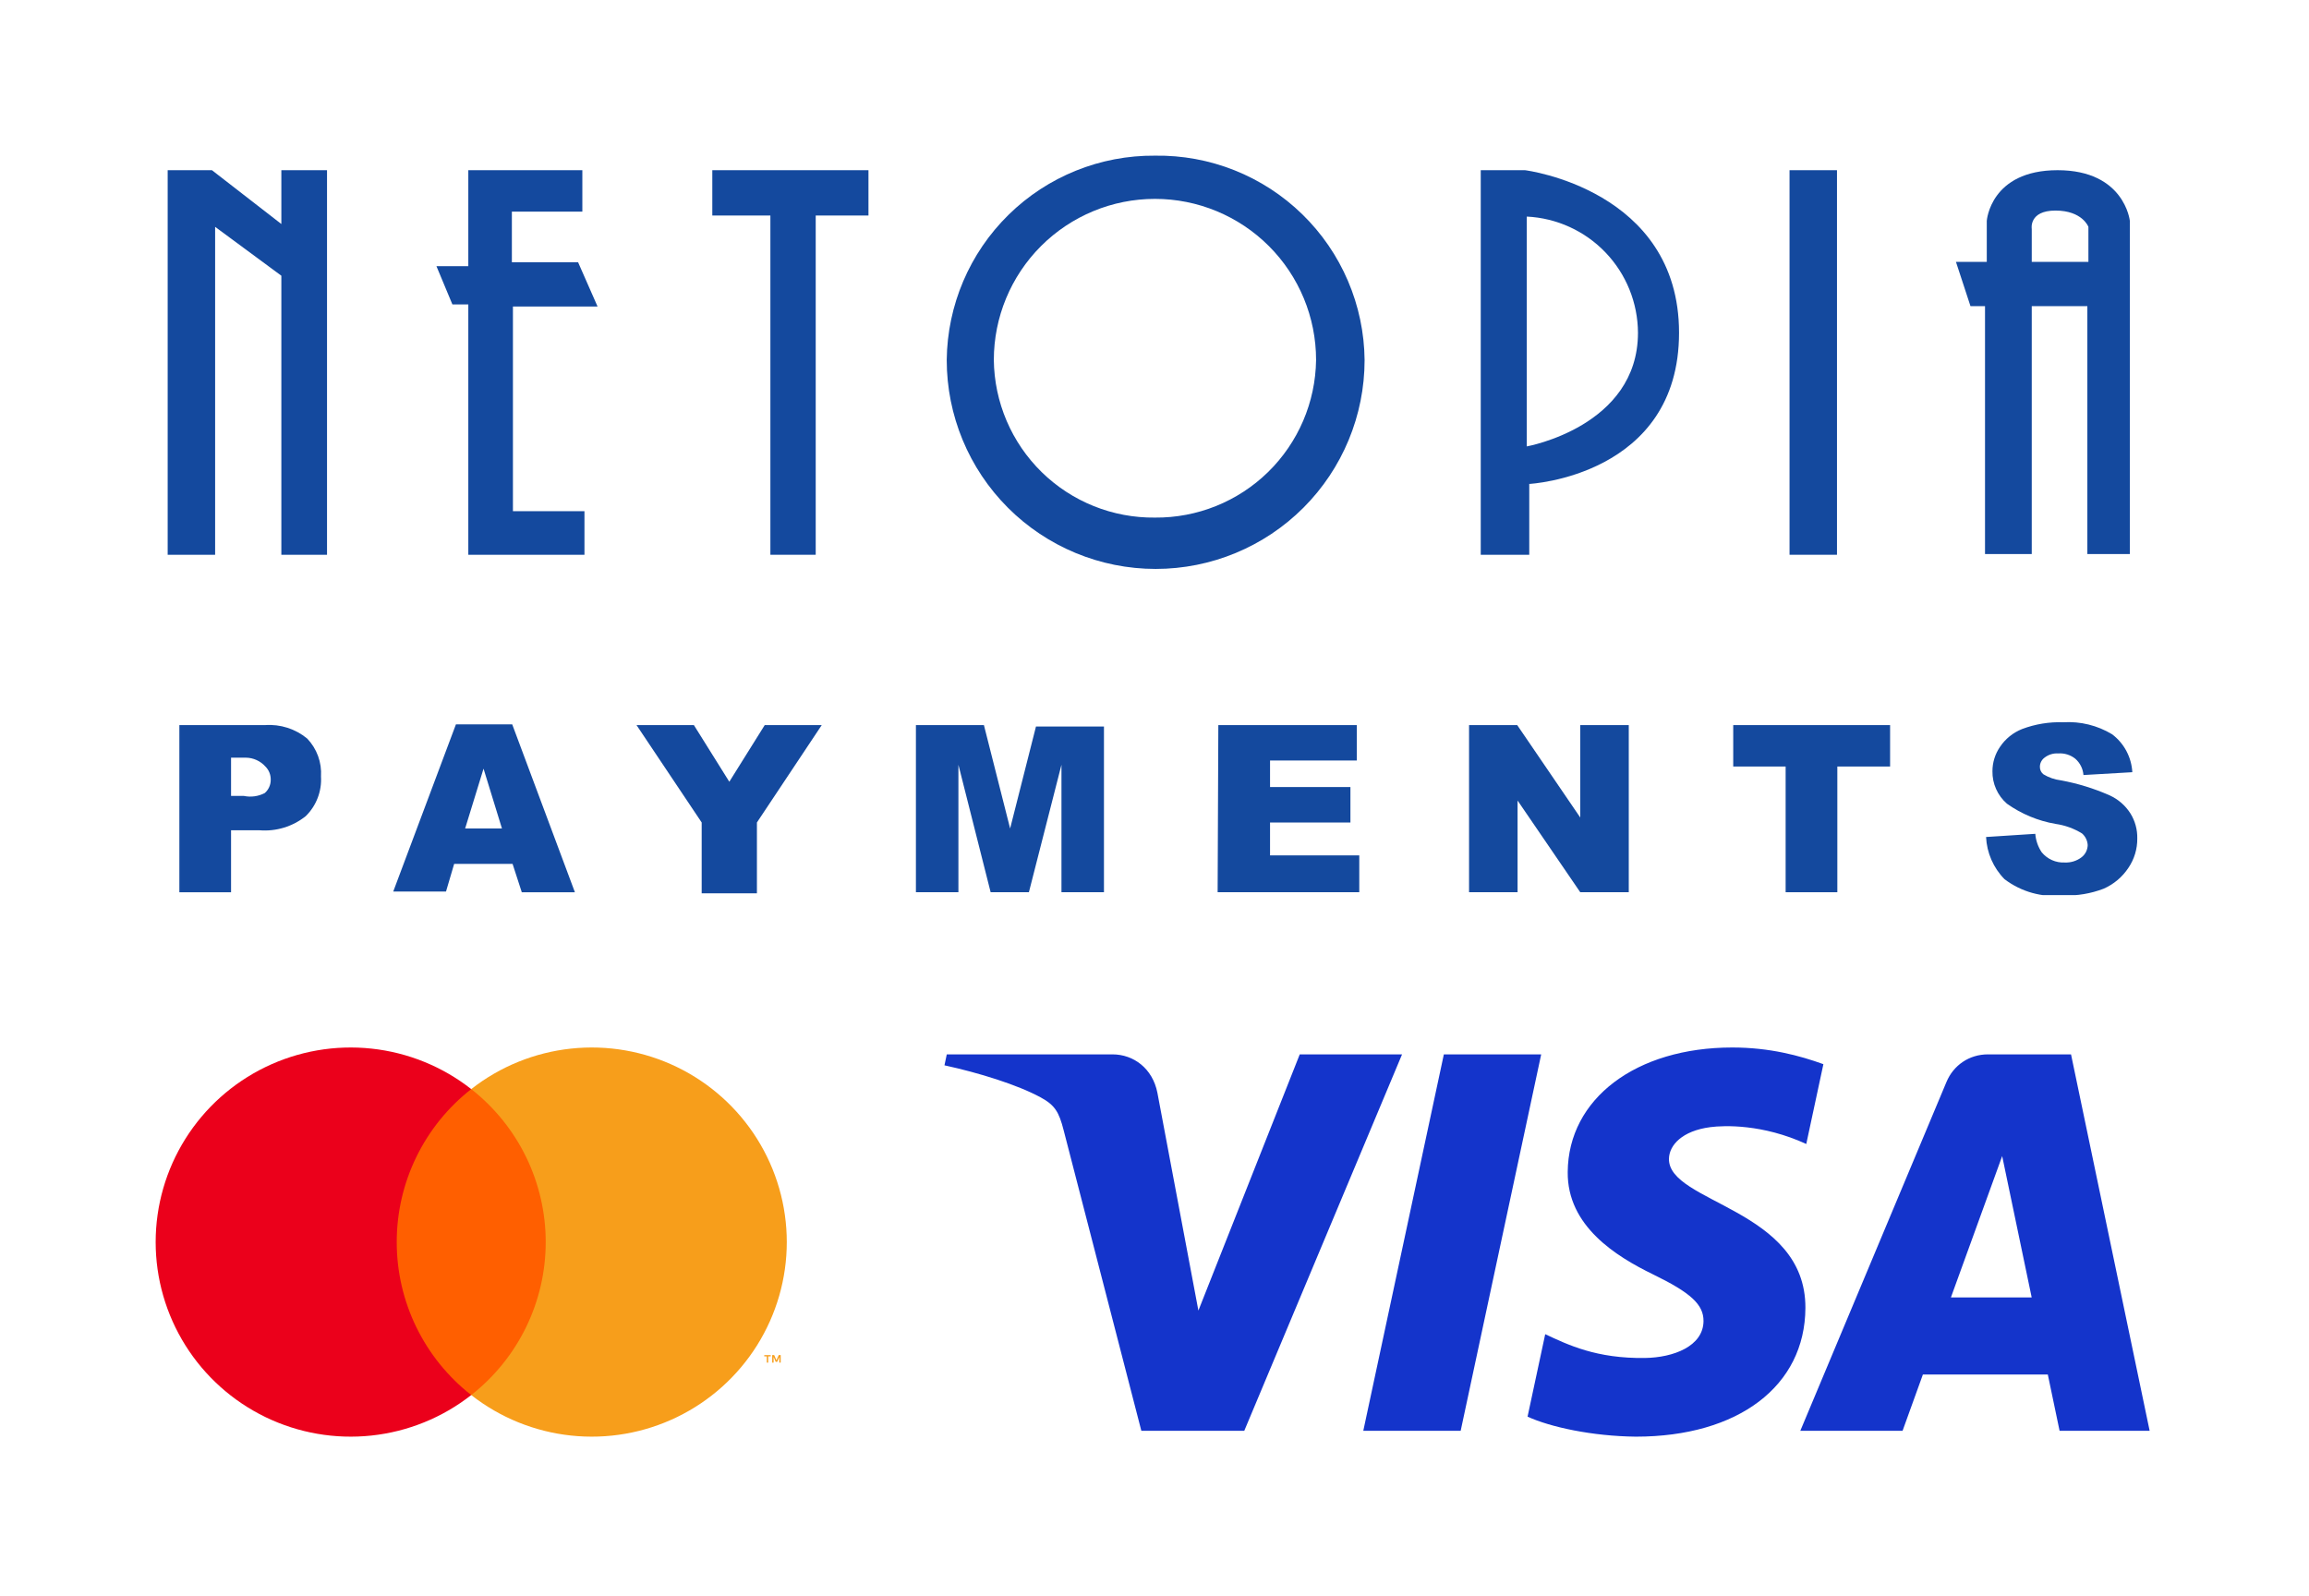
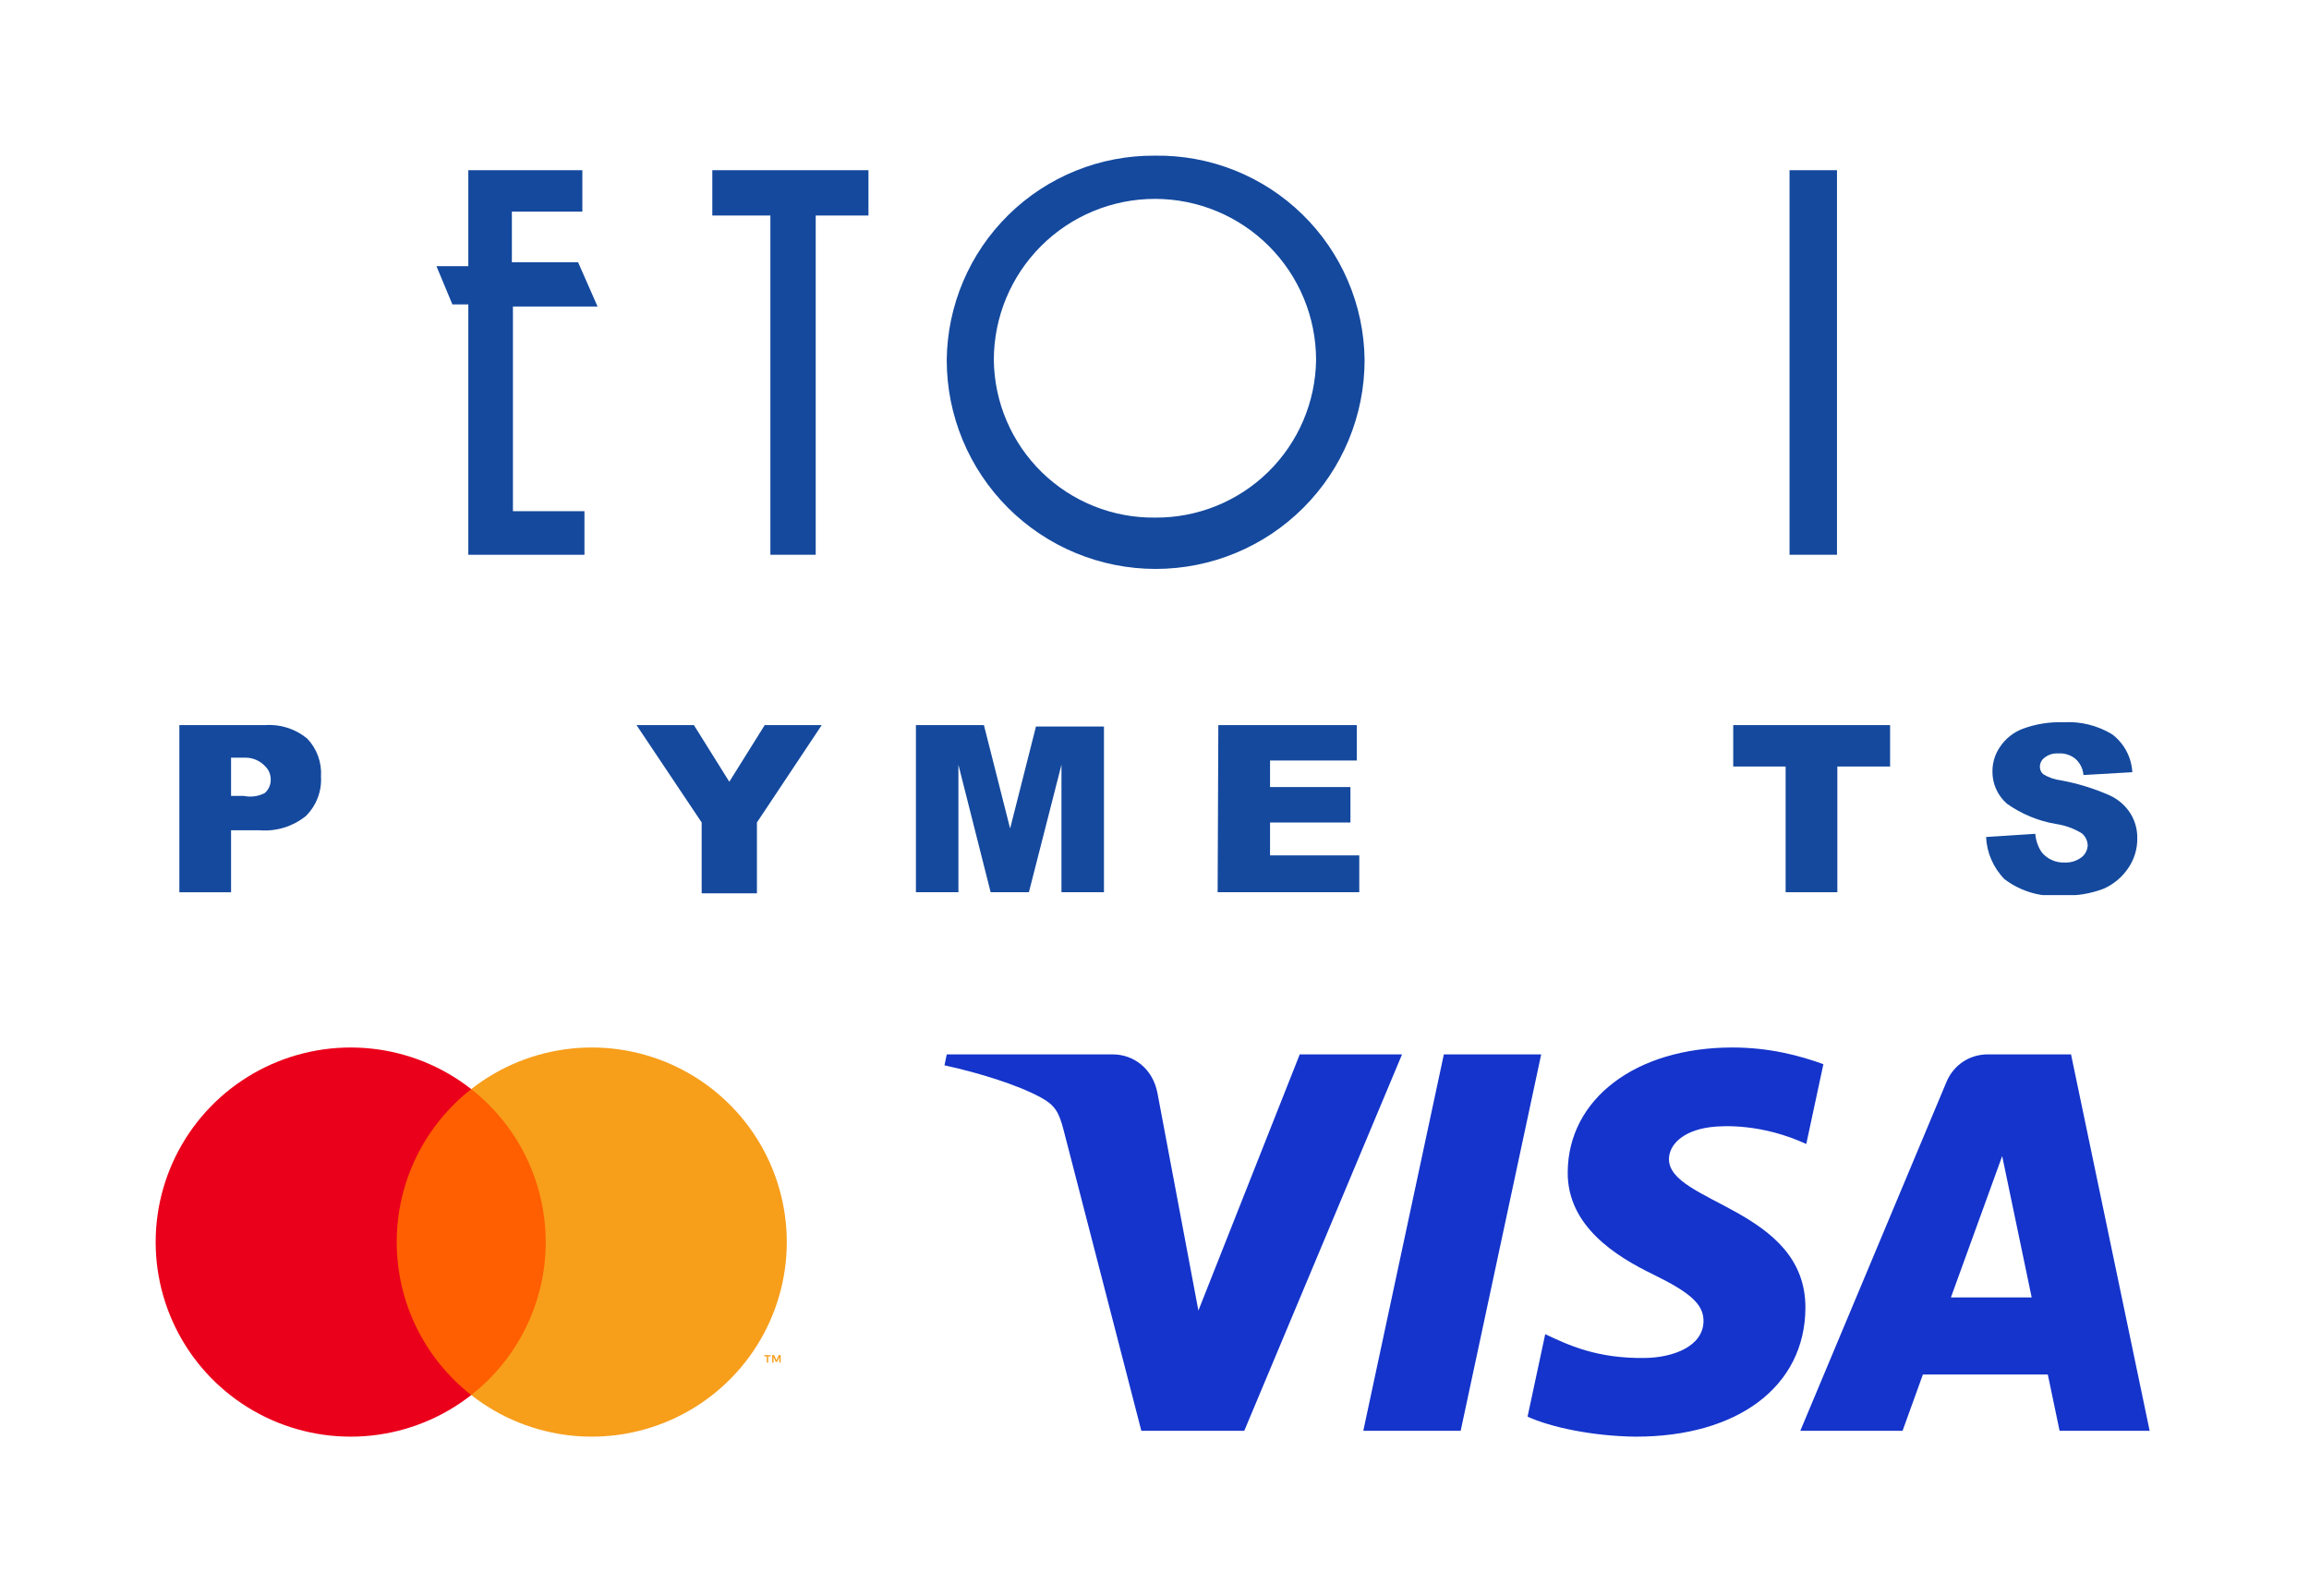
<svg xmlns="http://www.w3.org/2000/svg" width="178" height="123" viewBox="0 0 178 123" fill="none">
  <g clip-path="url(#clip0_524207_151)">
    <path d="M13.827 55.897H20.433C21.609 55.812 22.772 56.184 23.681 56.934C24.051 57.321 24.336 57.78 24.52 58.283C24.703 58.786 24.78 59.321 24.746 59.855C24.78 60.419 24.693 60.983 24.49 61.511C24.288 62.038 23.975 62.516 23.572 62.912C22.564 63.721 21.284 64.111 19.996 64.004H17.812V68.782H13.827V55.897ZM17.812 61.356H18.795C19.341 61.471 19.91 61.394 20.406 61.138C20.555 61.01 20.673 60.85 20.753 60.671C20.834 60.492 20.873 60.297 20.87 60.101C20.873 59.913 20.838 59.727 20.768 59.554C20.698 59.38 20.593 59.223 20.46 59.091C20.271 58.879 20.04 58.709 19.781 58.592C19.523 58.474 19.243 58.411 18.959 58.408H17.812V61.356Z" fill="#14499E" />
-     <path d="M39.515 66.598H35.01L34.383 68.727H30.315L35.147 55.842H39.487L44.319 68.782H40.224L39.515 66.598ZM38.696 63.868L37.276 59.255L35.857 63.868H38.696Z" fill="#14499E" />
    <path d="M49.069 55.897H53.492L56.222 60.264L58.952 55.897H63.347L58.351 63.404V68.863H54.092V63.404L49.069 55.897Z" fill="#14499E" />
    <path d="M70.608 55.897H75.85L77.87 63.868L79.863 56.006H85.104V68.781H81.828V58.954L79.317 68.781H76.368L73.884 58.954V68.781H70.608V55.897Z" fill="#14499E" />
    <path d="M93.921 55.897H104.595V58.626H97.907V60.674H104.104V63.404H97.907V65.942H104.786V68.781H93.867L93.921 55.897Z" fill="#14499E" />
-     <path d="M113.249 55.897H116.962L121.821 63.022V55.897H125.561V68.781H121.821L116.989 61.711V68.781H113.249V55.897Z" fill="#14499E" />
    <path d="M133.614 55.897H145.707V59.09H141.64V68.781H137.654V59.09H133.614V55.897Z" fill="#14499E" />
    <path d="M153.105 64.523L156.9 64.278C156.94 64.785 157.109 65.274 157.391 65.697C157.605 65.959 157.876 66.166 158.184 66.304C158.493 66.442 158.829 66.505 159.166 66.489C159.637 66.512 160.102 66.367 160.476 66.079C160.617 65.968 160.731 65.827 160.811 65.667C160.891 65.506 160.935 65.33 160.94 65.151C160.932 64.979 160.888 64.811 160.813 64.656C160.738 64.501 160.633 64.363 160.503 64.25C159.88 63.865 159.182 63.614 158.456 63.513C157.109 63.28 155.831 62.748 154.716 61.957C154.357 61.646 154.071 61.26 153.878 60.826C153.684 60.392 153.588 59.921 153.597 59.446C153.598 58.783 153.797 58.137 154.17 57.589C154.587 56.96 155.188 56.474 155.89 56.197C156.901 55.817 157.977 55.641 159.057 55.678C160.378 55.597 161.692 55.921 162.824 56.606C163.28 56.951 163.656 57.391 163.924 57.895C164.193 58.4 164.348 58.957 164.38 59.528L160.613 59.746C160.576 59.261 160.35 58.81 159.985 58.49C159.615 58.194 159.147 58.047 158.674 58.081C158.291 58.055 157.912 58.171 157.61 58.408C157.499 58.49 157.409 58.597 157.347 58.721C157.285 58.844 157.254 58.98 157.255 59.118C157.253 59.228 157.276 59.337 157.324 59.437C157.371 59.536 157.441 59.623 157.528 59.691C157.936 59.938 158.392 60.096 158.866 60.155C160.153 60.39 161.408 60.775 162.605 61.302C163.281 61.602 163.851 62.096 164.243 62.721C164.596 63.296 164.776 63.959 164.762 64.632C164.771 65.44 164.533 66.23 164.08 66.898C163.611 67.608 162.947 68.167 162.169 68.509C161.177 68.889 160.118 69.066 159.057 69.028C157.441 69.206 155.818 68.756 154.525 67.772C153.668 66.9 153.163 65.744 153.105 64.523Z" fill="#14499E" />
-     <path d="M21.689 17.269L16.338 13.12H12.926V42.766H16.584V17.487L21.689 21.255V42.766H25.21V13.12H21.689V17.269Z" fill="#14499E" />
    <path d="M46.066 23.63L44.565 20.217H39.46V16.314H44.893V13.12H36.102V20.518H33.645L34.874 23.466H36.102V42.766H45.056V39.408H39.542V23.63H46.066Z" fill="#14499E" />
    <path d="M54.912 16.614H59.389V42.766H62.883V16.614H66.95V13.12H54.912V16.614Z" fill="#14499E" />
    <path d="M141.613 13.12H137.955V42.766H141.613V13.12Z" fill="#14499E" />
-     <path d="M158.62 13.12C153.433 13.12 153.16 17.023 153.16 17.023V20.19H150.785L151.904 23.602H153.024V42.712H156.627V23.602H160.913V42.712H164.189V17.023C164.189 17.023 163.779 13.12 158.62 13.12ZM160.995 20.19H156.627V17.651C156.627 17.651 156.381 16.232 158.456 16.232C160.531 16.232 160.995 17.487 160.995 17.487V20.19Z" fill="#14499E" />
    <path d="M89.035 12C84.819 11.964 80.76 13.602 77.751 16.556C74.741 19.509 73.027 23.536 72.983 27.752C72.983 32.023 74.68 36.12 77.701 39.141C80.721 42.161 84.818 43.858 89.09 43.858C93.361 43.858 97.458 42.161 100.479 39.141C103.499 36.12 105.196 32.023 105.196 27.752C105.175 25.655 104.739 23.583 103.914 21.655C103.09 19.726 101.892 17.98 100.39 16.517C98.888 15.053 97.112 13.9 95.163 13.125C93.215 12.35 91.132 11.968 89.035 12ZM89.035 39.9C87.422 39.918 85.821 39.618 84.323 39.017C82.826 38.416 81.462 37.527 80.308 36.399C79.155 35.27 78.235 33.926 77.601 32.443C76.967 30.959 76.632 29.365 76.614 27.752C76.614 24.458 77.923 21.298 80.252 18.969C82.582 16.64 85.741 15.331 89.035 15.331C92.329 15.331 95.489 16.64 97.818 18.969C100.147 21.298 101.456 24.458 101.456 27.752C101.413 31.008 100.082 34.114 97.754 36.391C95.426 38.667 92.291 39.929 89.035 39.9Z" fill="#14499E" />
-     <path d="M117.562 13.12H114.15V42.766H117.89V37.306C117.89 37.306 129.437 36.706 129.437 25.65C129.437 14.594 117.562 13.12 117.562 13.12ZM117.699 34.413V16.696C120.002 16.808 122.175 17.798 123.769 19.464C125.364 21.13 126.259 23.344 126.271 25.65C126.271 32.884 117.699 34.413 117.699 34.413Z" fill="#14499E" />
  </g>
  <path d="M108.084 81.28L95.921 110.296H87.985L81.999 87.14C81.636 85.714 81.32 85.191 80.215 84.591C78.41 83.612 75.431 82.694 72.809 82.124L72.987 81.28H85.761C87.389 81.28 88.853 82.364 89.223 84.239L92.384 101.029L100.197 81.28H108.084V81.28ZM139.178 100.823C139.21 93.165 128.586 92.743 128.659 89.322C128.682 88.281 129.674 87.174 131.844 86.891C132.92 86.75 135.883 86.643 139.245 88.189L140.564 82.036C138.757 81.381 136.433 80.75 133.541 80.75C126.121 80.75 120.899 84.694 120.855 90.341C120.807 94.519 124.582 96.85 127.427 98.238C130.353 99.659 131.334 100.573 131.323 101.844C131.302 103.79 128.989 104.65 126.828 104.684C123.055 104.742 120.865 103.663 119.12 102.851L117.759 109.208C119.513 110.013 122.751 110.715 126.107 110.75C133.994 110.75 139.153 106.855 139.178 100.823ZM158.772 110.296H165.715L159.655 81.28H153.246C151.805 81.28 150.59 82.119 150.052 83.409L138.786 110.296H146.669L148.234 105.962H157.866L158.772 110.296ZM150.396 100.015L154.347 89.121L156.621 100.015H150.396ZM118.81 81.28L112.603 110.296H105.096L111.306 81.28H118.81V81.28Z" fill="#1434CB" />
  <path d="M42.905 83.957H29.749V107.543H42.905V83.957Z" fill="#FF5F00" />
  <path d="M30.584 95.75C30.582 93.478 31.098 91.236 32.093 89.193C33.088 87.15 34.536 85.359 36.327 83.957C34.109 82.218 31.445 81.136 28.64 80.836C25.835 80.535 23.002 81.028 20.464 82.258C17.927 83.489 15.787 85.406 14.29 87.792C12.794 90.178 12 92.935 12 95.75C12 98.565 12.794 101.322 14.29 103.708C15.787 106.094 17.927 108.011 20.464 109.242C23.002 110.472 25.835 110.965 28.64 110.664C31.445 110.364 34.109 109.282 36.327 107.543C34.536 106.141 33.088 104.35 32.093 102.307C31.098 100.264 30.582 98.022 30.584 95.75V95.75Z" fill="#EB001B" />
  <path d="M60.653 95.75C60.653 98.564 59.859 101.322 58.363 103.708C56.866 106.094 54.727 108.011 52.189 109.242C49.652 110.472 46.819 110.965 44.014 110.664C41.208 110.364 38.545 109.282 36.327 107.543C38.116 106.139 39.563 104.348 40.558 102.305C41.552 100.263 42.069 98.021 42.069 95.75C42.069 93.479 41.552 91.237 40.558 89.195C39.563 87.152 38.116 85.361 36.327 83.957C38.545 82.218 41.208 81.136 44.014 80.836C46.819 80.535 49.652 81.028 52.189 82.258C54.727 83.489 56.866 85.406 58.363 87.792C59.859 90.178 60.653 92.936 60.653 95.75V95.75Z" fill="#F79E1B" />
  <path d="M59.219 105.045V104.562H59.414V104.463H58.917V104.562H59.112V105.045H59.219ZM60.184 105.045V104.462H60.032L59.856 104.863L59.681 104.462H59.529V105.045H59.636V104.605L59.8 104.984H59.912L60.076 104.604V105.045H60.184Z" fill="#F79E1B" />
  <defs>
    <clipPath id="clip0_524207_151">
      <rect width="151.864" height="57" fill="white" transform="translate(12.926 12)" />
    </clipPath>
  </defs>
</svg>